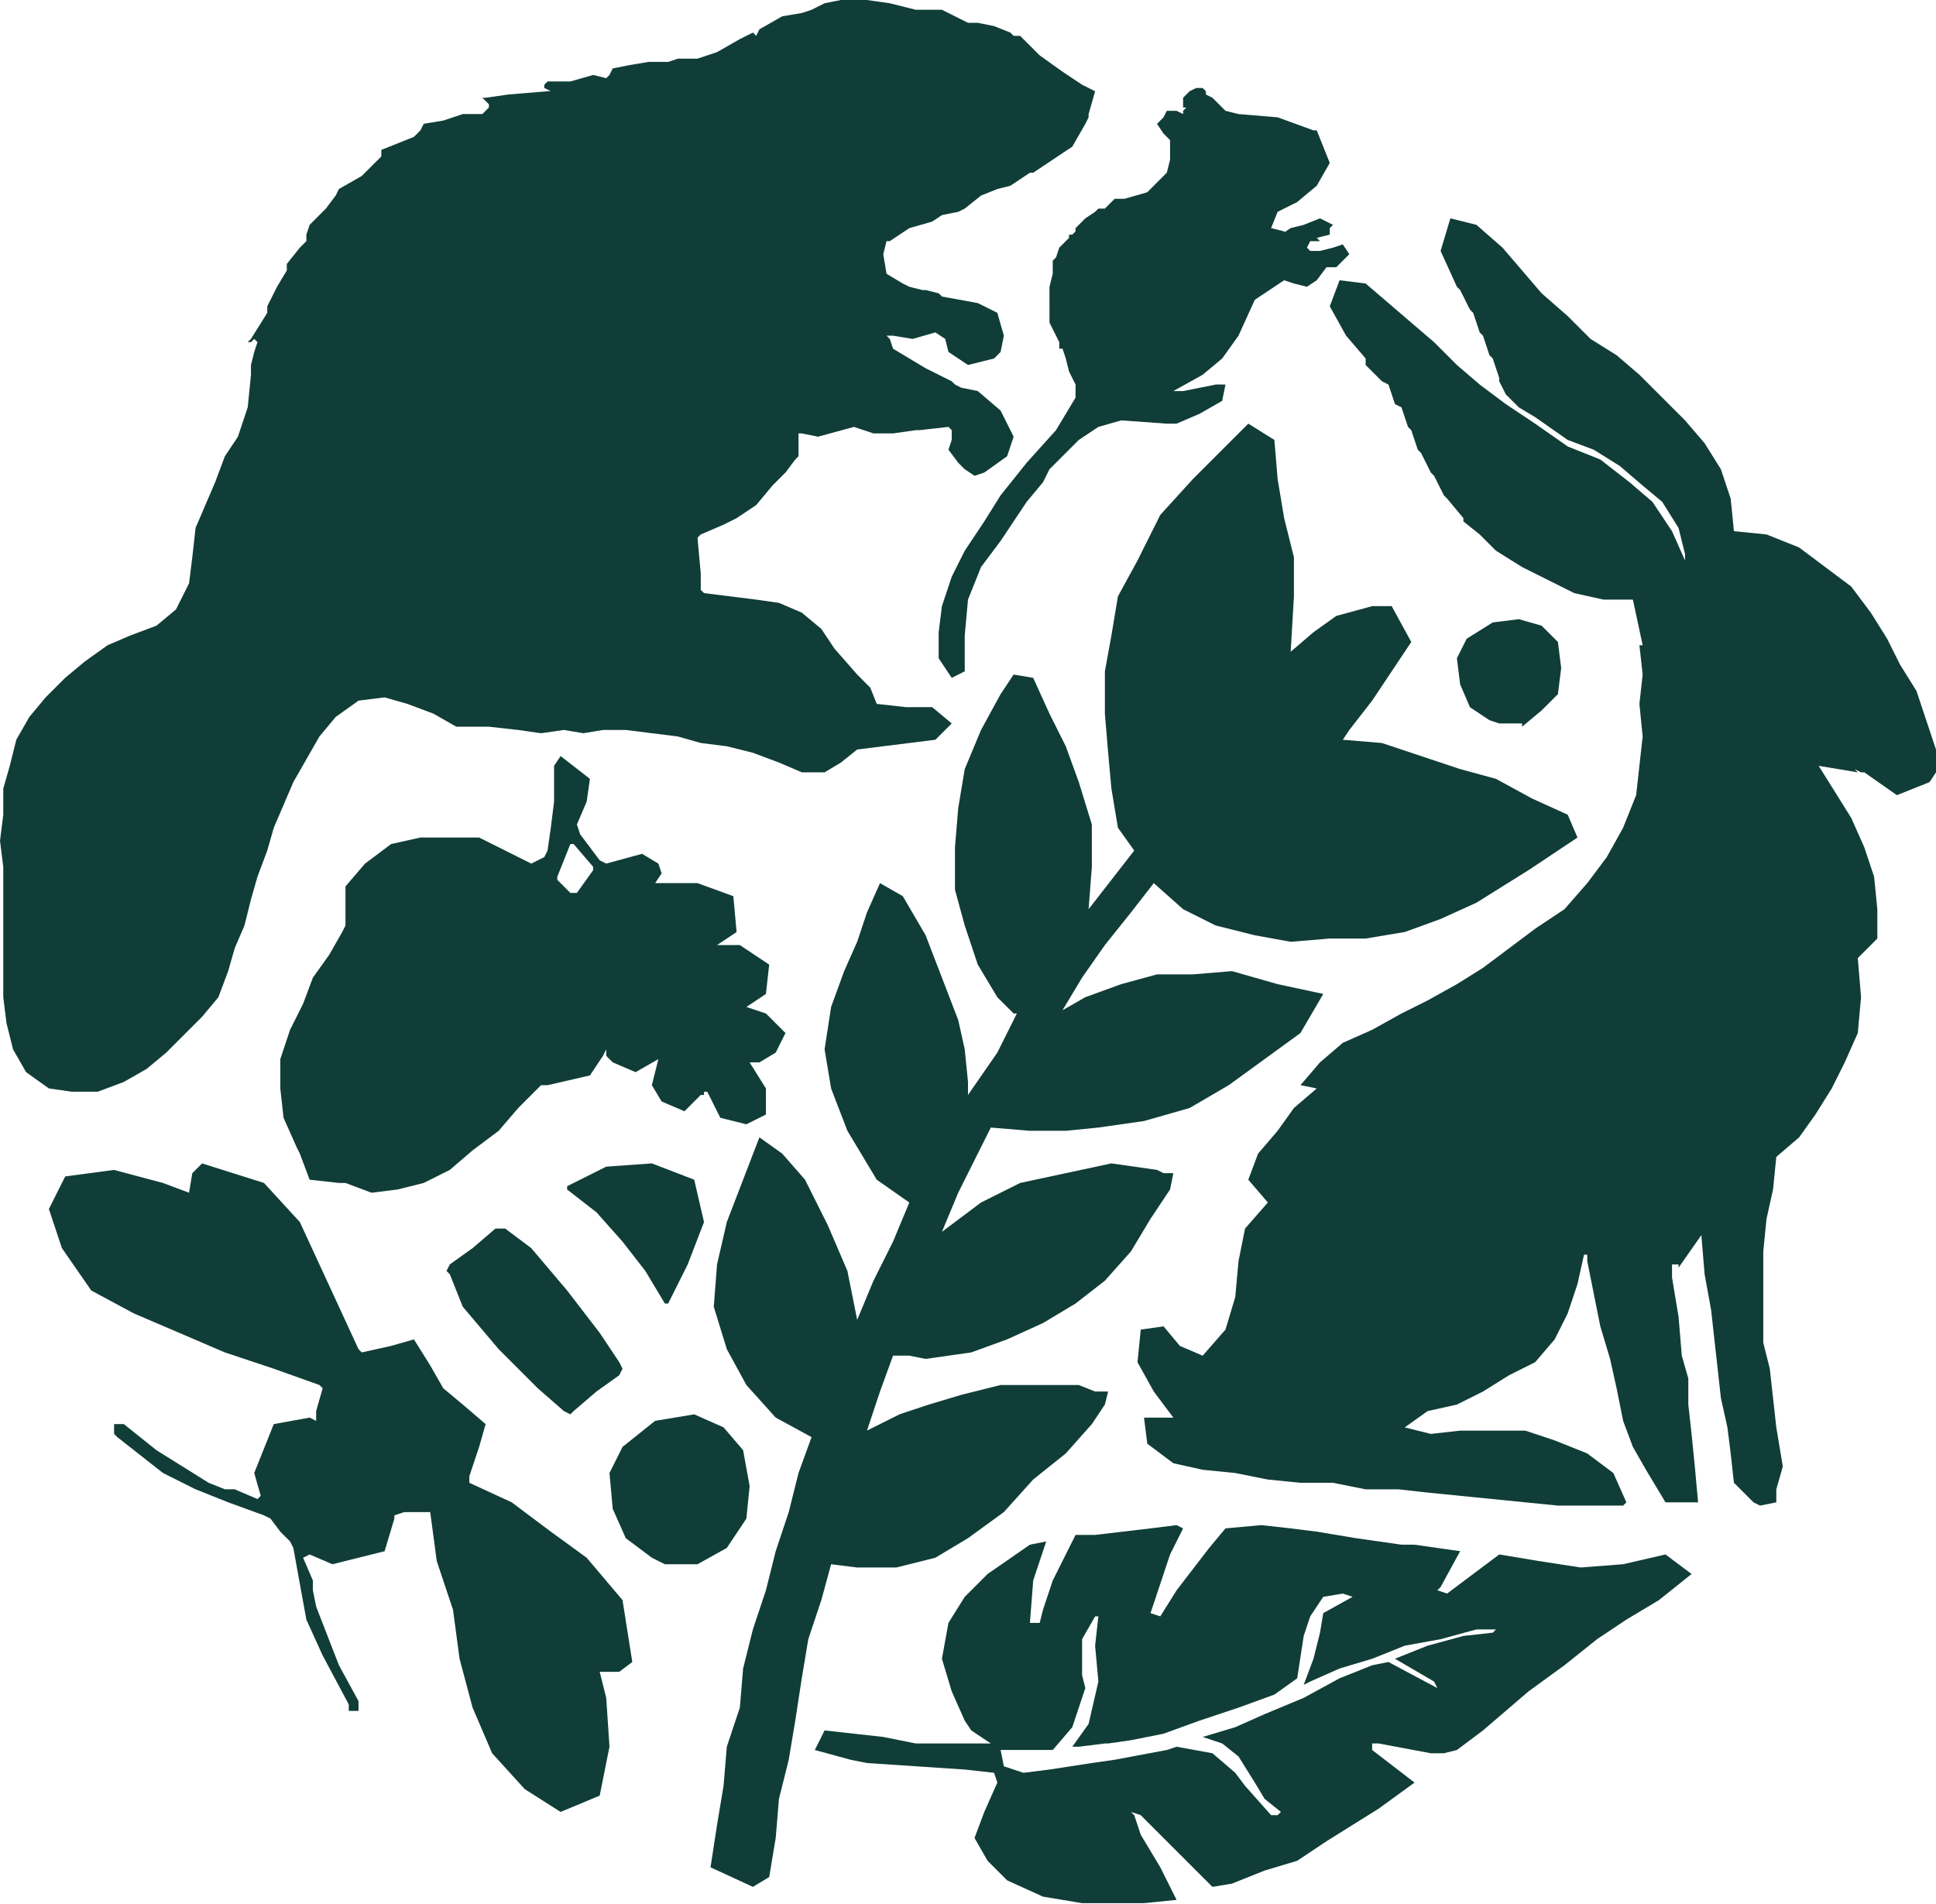
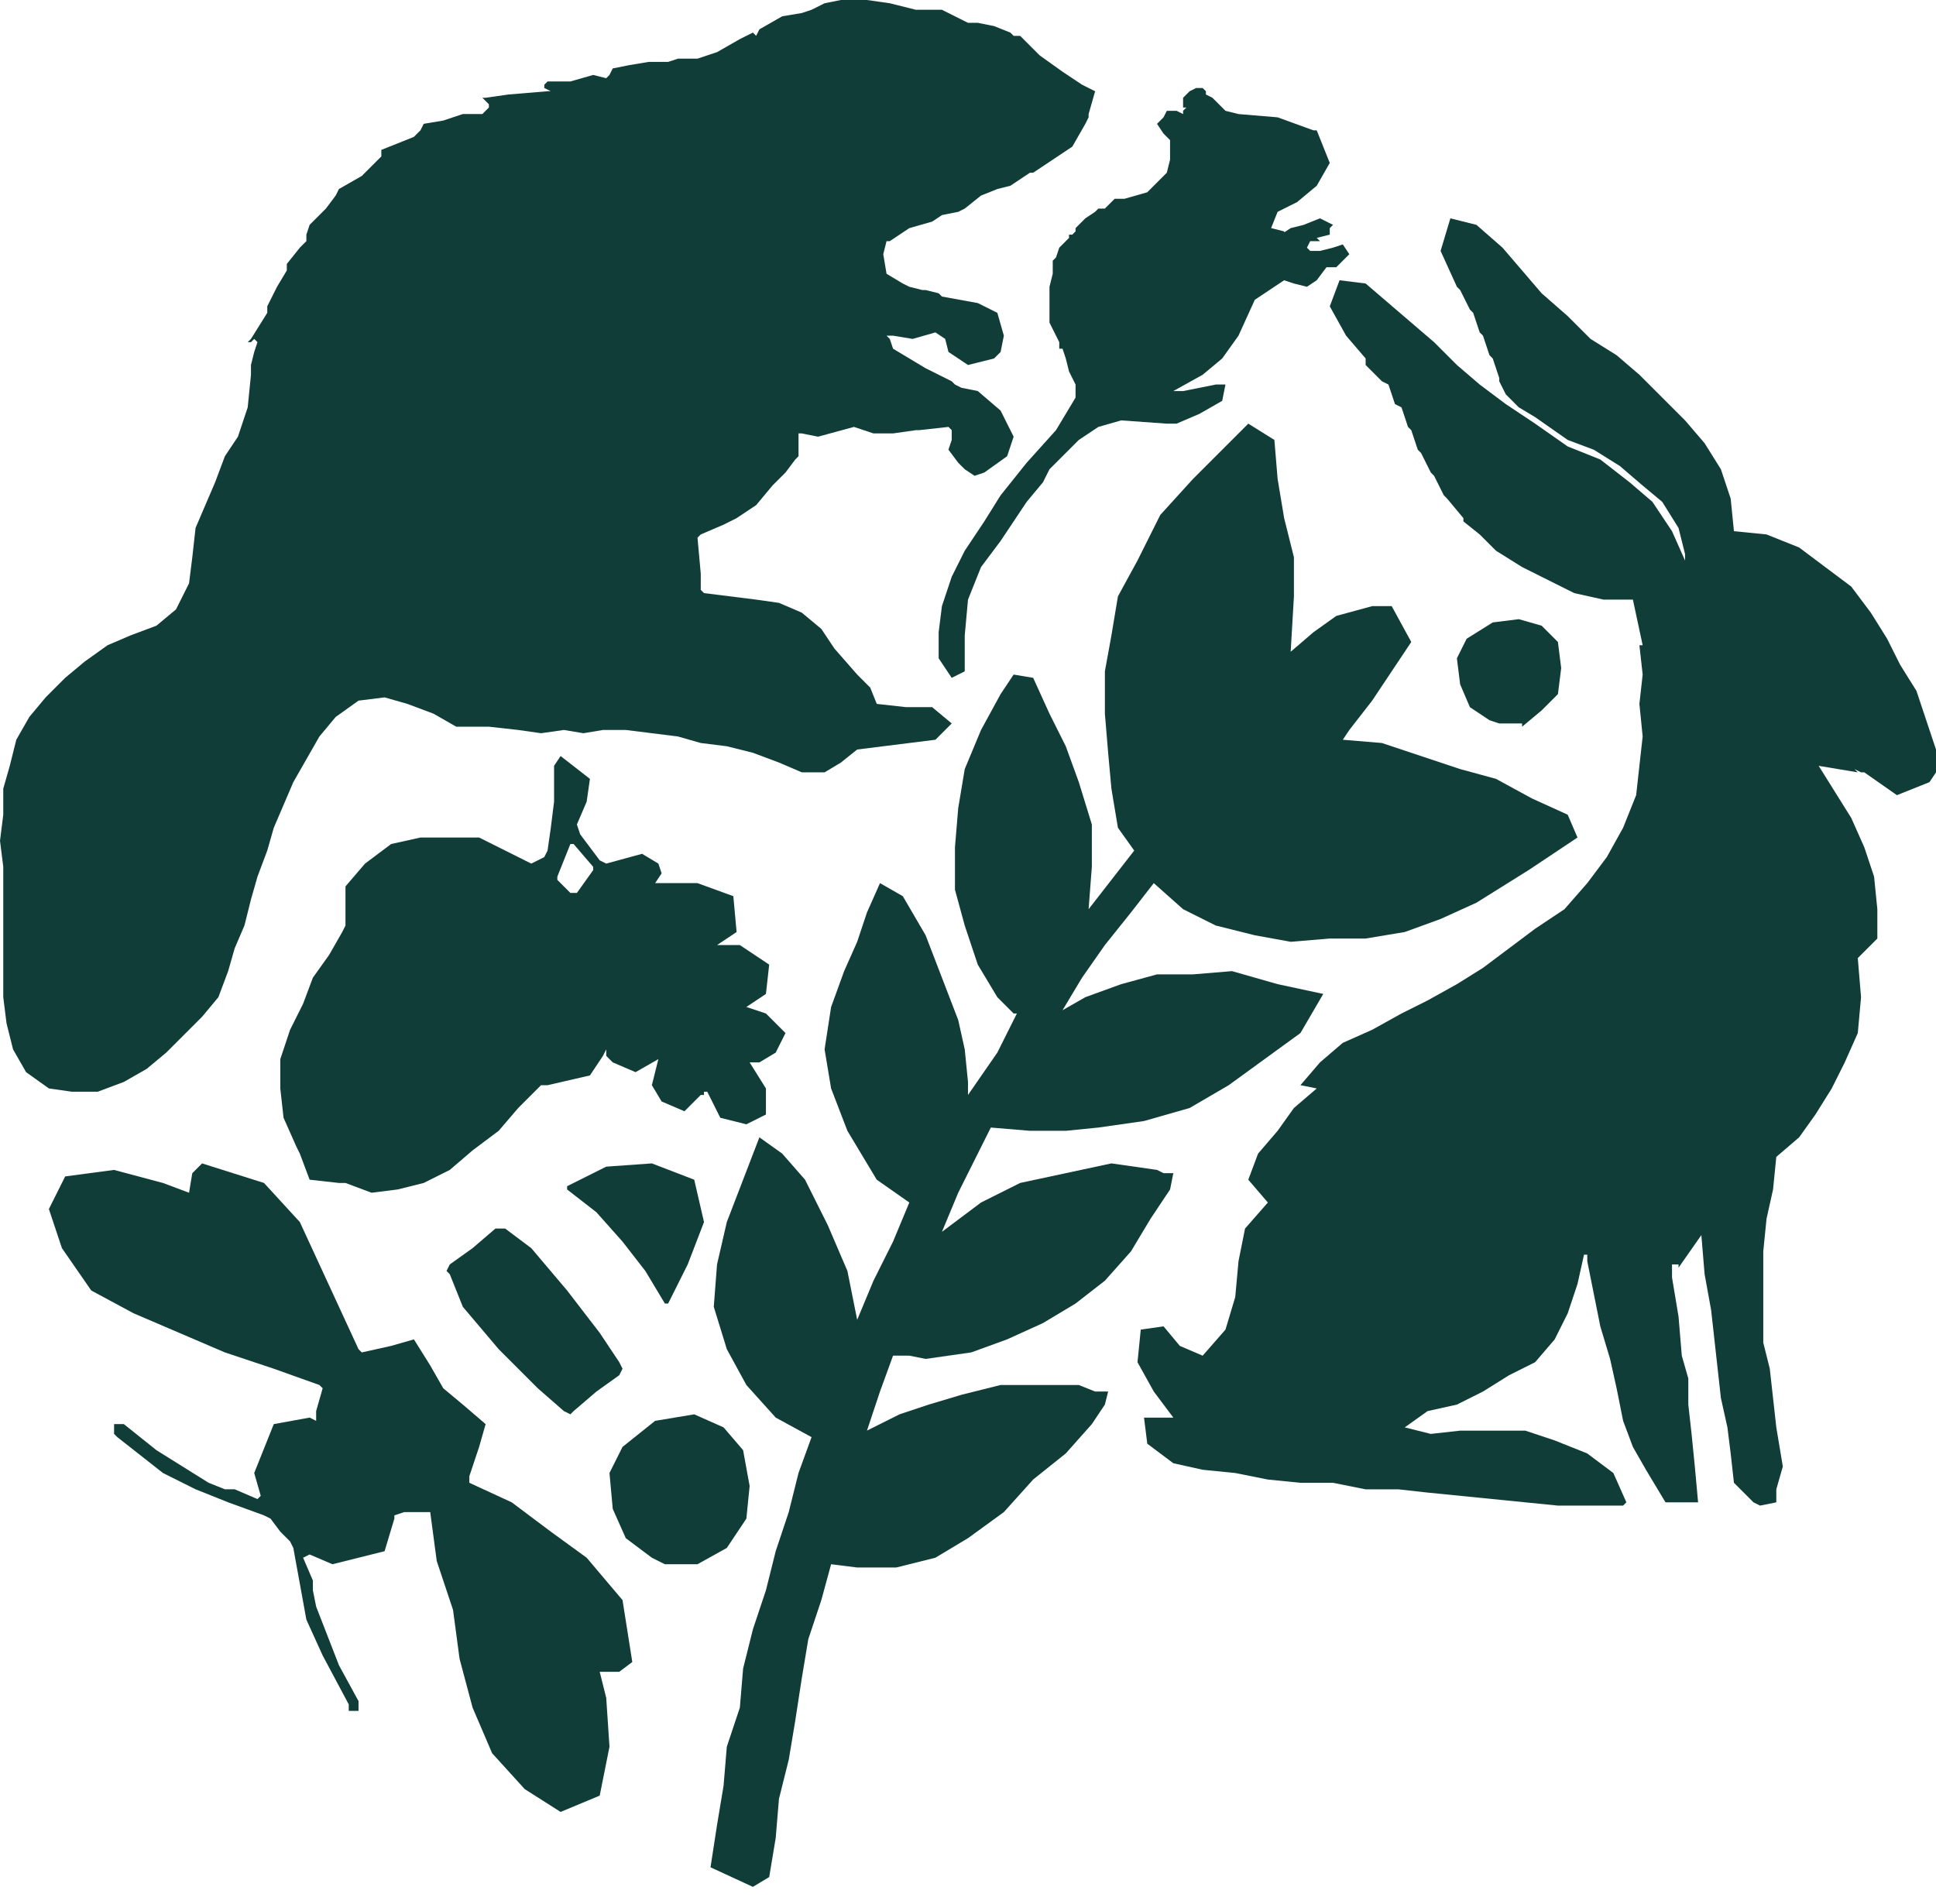
<svg xmlns="http://www.w3.org/2000/svg" id="Layer_1" data-name="Layer 1" viewBox="0 0 594 584.3">
  <defs>
    <style>.cls-1{fill:#103d37}</style>
  </defs>
  <path class="cls-1" d="M362 172a1 1 0 0 0 0 1 1 1 0 0 0 0-1Z" />
  <path class="cls-1" d="M289 3h-8l-8-2-7-1h-8l-5 1-4 2-3 1-6 1-7 4-1 2-1-1-2 1-2 1-7 4-6 2h-6l-3 1h-6l-6 1-5 1-1 2-1 1-4-1-7 2h-7l-1 1v1l2 1h-1l-12 1-7 1h-1l1 1 1 1v1l-2 2h-6l-6 2-6 1-1 2-2 2-10 4v2l-1 1-5 5-7 4-1 2-3 4-5 5-1 3v2l-2 2-4 5v2l-3 5-3 6v2l-5 8-1 1h1l1-1 1 1-1 3-1 4v3l-1 10-3 9-4 6-3 8-3 7-3 7-1 9-1 8-4 8-6 5-8 3-7 3-7 5-6 5-6 6-5 6-4 7-2 8-2 7v8l-1 8 1 8v40l1 8 2 8 4 7 7 5 7 1h8l8-3 7-4 6-5 5-5 6-6 5-6 3-8 2-7 3-7 2-8 2-7 3-8 2-7 3-7 3-7 4-7 4-7 5-6 7-5 8-1 7 2 8 3 7 4h10l9 1 7 1 7-1 6 1 6-1h7l8 1 8 1 7 2 8 1 8 2 8 3 7 3h7l5-3 5-4 8-1 8-1 8-1 5-5-6-5h-8l-9-1-2-5-4-4-7-8-4-6-6-5-7-3-7-1-8-1-8-1-1-1v-5l-1-11 1-1 7-3 4-2 6-4 5-6 4-4 3-4 1-1v-7h1l5 1 11-3 6 2h6l7-1h1l9-1 1 1v3l-1 3 3 4 2 2 3 2 3-1 7-5 2-6-4-8-7-6-5-1-2-1-1-1-8-4-5-3-5-3-1-3-1-1h2l6 1 7-2 3 2 1 4 6 4 8-2 2-2 1-5-2-7-6-3-11-2-1-1-4-1h-1l-4-1-2-1-5-3-1-6 1-4h1l6-4 7-2 3-2 5-1 2-1 5-4 5-2 4-1 6-4h1l3-2 9-6 4-7 1-2v-1l2-7-4-2-6-4-7-5-6-6h-2l-1-1-5-2-5-1h-3l-8-4z" id="BPEcu4" />
  <path class="cls-1" d="m204 480-4-2-8-6-4-9-1-11 4-8 10-8 12-2 9 4 6 7 2 11-1 10-6 9-9 5h-10zM460 222l-3-1-6-4-3-7-1-8 3-6 8-5 8-1 7 2 5 5 1 8-1 8-5 5-6 5v-1h-7zM86 470l3 3 1 2 2 11 2 11 5 11 8 15v2h3v-3l-6-11-7-18-1-5v-3l-3-7 2-1 7 3 16-4 3-10v-1l3-1h8l2 15 5 15 2 15 4 15 6 14 10 11 11 7 12-5 3-15-1-15-2-8h6l4-3-3-19-11-13-11-8-12-9-13-6v-2l3-9 2-7-7-6-6-5-4-7-5-8-7 2-9 2-1-1-6-13-6-13-6-13-11-12-19-6-3 3-1 6-8-3-15-4-15 2-5 10 4 12 9 13 13 7 14 6 14 6 15 5 14 5 1 1-2 7v3l-2-1-11 2-6 15 2 7-1 1-7-3h-3l-5-2-16-10-10-8h-3v3l1 1 14 11 10 5 10 4 11 4 2 1 3 4zM155 377h-3l-7 6-7 5-1 2 1 1 4 10 11 13 12 12 8 7 2 1 1-1 7-6 7-5 1-2-1-2-6-9-10-13 1-1-1 1-11-13-8-6zM191 381l7 9 6 10h1l6-12 5-13-3-13-13-5-14 1-12 6v1l9 7 8 9zM235 311l-6-2 6-4 1-9-9-6h-7l6-4-1-11-11-4h-13l2-3-1-3-5-3-11 3-2-1-6-8-1-3 3-7 1-7-9-7-2 3v11l-1 8-1 7-1 2-4 2-8-4-8-4h-18l-9 2-8 6-6 7v12l-1 2-4 7-5 7-3 8-4 8-3 9v9l1 9 4 9 1 2 3 8 9 1h2l8 3 8-1 8-2 8-4 7-6 8-6 6-7 7-7h2l13-3 4-6 1-2v2l2 2 7 3 7-4-2 8 3 5 7 3 5-5h1v-1h1l4 8 8 2 6-3v-8l-5-8h3l5-3 3-6Zm-53-44-5 7h-2l-4-4v-1l4-10h1l6 7Z" />
  <path class="cls-1" d="m350 408 7-1 5 6 7 3 7-8 3-10 1-11 2-10 7-8-6-7 3-8 6-7 5-7 7-6-5-1 6-7 7-6 9-4 9-5 8-4 9-5 8-5 8-6 8-6 9-6 7-8 6-8 5-9 4-10 1-9 1-9-1-10 1-9-1-9h1l-3-14h-9l-9-2-8-4-8-4-8-5-4-4-1-1-5-4v-1l-5-6-1-1-3-6-1-1-3-6-1-1-2-6-1-1-2-6-2-1-2-6-2-1-2-2-3-3v-2l-6-7-5-9 3-8 8 1 7 6 7 6 7 6 7 7 7 6 8 6 9 6 10 7 10 4 9 7 7 6 6 9 4 9v-2l-2-8-5-8-6-5-7-6-8-5-8-3-10-7-5-3-4-4-2-4v-1l-2-6-1-1-2-6-1-1-2-6-1-1-3-6-1-1-5-11 3-10 8 2 8 7 6 7 6 7 8 7 7 7 8 5 7 6 7 7 7 7 6 7 5 8 3 9 1 10 10 1 10 4 8 6 8 6 6 8 5 8 4 8 5 8 3 9 3 9v7l-2 3-10 4-10-7h-1l-2-1 1 1-12-2 5 8 5 8 4 9 3 9 1 10v9l-6 6 1 12-1 11-4 9-4 8-5 8-5 7-7 6-1 10-2 9-1 10v28l2 8 1 9 1 9 2 12-2 7v4l-5 1-2-1-1-1-5-5-1-9-1-8-2-9-1-9-1-9-1-9-2-11-1-12-7 10v-1h-2v4l2 12 1 12 2 7v8l1 9 1 10 1 11h-10l-6-10-4-7-3-8-2-10-2-9-3-10-2-10-2-10v-2h-2 1l-2 9-3 9-4 8-6 7-8 4-8 5-8 4-9 2-7 5 8 2 9-1h20l9 3 10 4 8 6 4 9-1 1h-20l-10-1-10-1-10-1-10-1-9-1h-10l-10-2h-10l-10-1-10-2-10-1-9-2-8-6-1-8h9l-6-8-5-9 1-10zM322 144l-2 4-5 6-8 12-6 8-4 10-1 11v11l-4 2-4-6v-8l1-8 3-9 4-8 6-9 5-8 8-10 9-10 6-10v-4l-1-2-1-2-1-4-1-3h-1v-2l-2-4-1-2V88l1-4v-4l1-1 1-3 3-3v-1h1l1-1v-1l2-2 1-1 3-2 1-1h2l2-2 1-1h3l7-2 6-6 1-4v-6l-2-2-2-3 2-2 1-2h3l2 1v-1l1-1h-1v-3l2-2 2-1h2l1 1v1l2 1 4 4 4 1 12 1 11 4h1l4 10-4 7-6 5-6 3-2 5 4 1 1 3-2-2 3-2 4-1 5-2 4 2-1 1v2l-4 1 1 1h-3l-1 2 1 1h3l4-1 3-1 2 3-4 4h-3l-3 4-3 2-4-1-3-1-9 6-5 11-5 7-6 5-9 5h3l10-2h3l-1 5-7 4-7 3h-3l-14-1-7 2-6 4-9 9z" />
  <path class="cls-1" d="m249 441-11-6-9-10-6-11-4-13 1-13 3-13 5-13 5-13 7 5 7 8 7 14 6 14 3 15 5-12 6-12 5-12-10-7-9-15-5-13-2-12 2-13 4-11 4-9 3-9 4-9 7 4 7 12 5 13 5 13 2 9 1 10v4l9-13 6-12h-1l-5-5-6-10-4-12-3-11v-13l1-12 2-12 5-12 6-11 4-6 6 1 5 11 5 10 4 11 4 13v13l-1 13 7-9 7-9-5-7-2-12-1-11-1-12v-13l2-11 2-12 6-11 7-14 10-11 11-11 6-6 8 5 1 12 2 12 3 12v12l-1 17 7-6 7-5 11-3h6l6 11-6 9-6 9-7 9-2 3 12 1 12 4 12 4 11 3 11 6 11 5 3 7-15 10-16 10-11 5-11 4-12 2h-11l-12 1-11-2-12-3-10-5-9-8-7 9-8 10-7 10-6 10 7-4 11-4 11-3h11l12-1 14 4 14 3-7 12-11 8-11 8-12 7-14 4-14 2-10 1h-11l-12-1-5 10-5 10-5 12 12-9 12-6 14-3 14-3 14 2 2 1h3l-1 5-6 9-6 10-8 9-9 7-10 6-11 5-11 4-14 2-5-1h-5l-4 11-4 12 10-5 9-3 10-3 12-3h24l5 2h4l-1 4-4 6-8 9-10 8-9 10-11 8-10 6-12 3h-12l-8-1-3 11-4 12-2 12-2 13-2 12-3 12-1 12-2 12-5 3-13-6 2-13 2-12 1-12 4-12 1-12 3-12 4-12 3-12 4-12 3-12 4-11z" />
-   <path class="cls-1" d="m423 555 11-8-13-10v-2h2l16 3h4l4-1 8-6 7-6 7-6 11-8 10-8 9-6 10-6 10-8-8-6-13 3-13 1-13-2-12-2-8 6-8 6-3-1 1-1 6-11-14-2h-4l-14-2-12-2-8-1-9-1-11 1-5 6-10 13-5 8-3-1 3-9 3-9 4-8-2-1-8 1-17 2h-6l-7 14-3 9-1 4h-3l1-13 4-12-5 1-13 9-7 7-5 8-2 11 3 10 4 9 2 3 6 4h-23l-10-2-9-1-9-1-3 6 11 3 5 1 15 1 15 1 9 1 1 3-4 9-3 8 4 7 6 6 11 5 12 2h19l10-1-5-10-6-10-2-6-1-1 3 1 12 12 10 10 6-1 10-4 10-3 9-6 8-5Zm-32 2h-1l-8-9-3-4-7-6-11-2-3 1-16 3-7 1-13 2-8 1-6-2-1-5h16l6-7 4-12-1-4v-11l4-7h1l-1 9 1 11-3 13-5 7h2l8-1h1l7-1 10-2 11-4 12-4 11-4 7-5 2-13 2-6 4-6 6-1 3 1-9 5-1 6-2 8-3 8 2-1 9-4 10-3 10-4 11-2 11-3h6l-1 1-9 1-11 3-10 4 12 7 1 2-15-8-5 1-10 4-11 6-12 5-9 4-10 3 6 2 5 4 5 8 3 5 5 4-1 1Z" />
</svg>